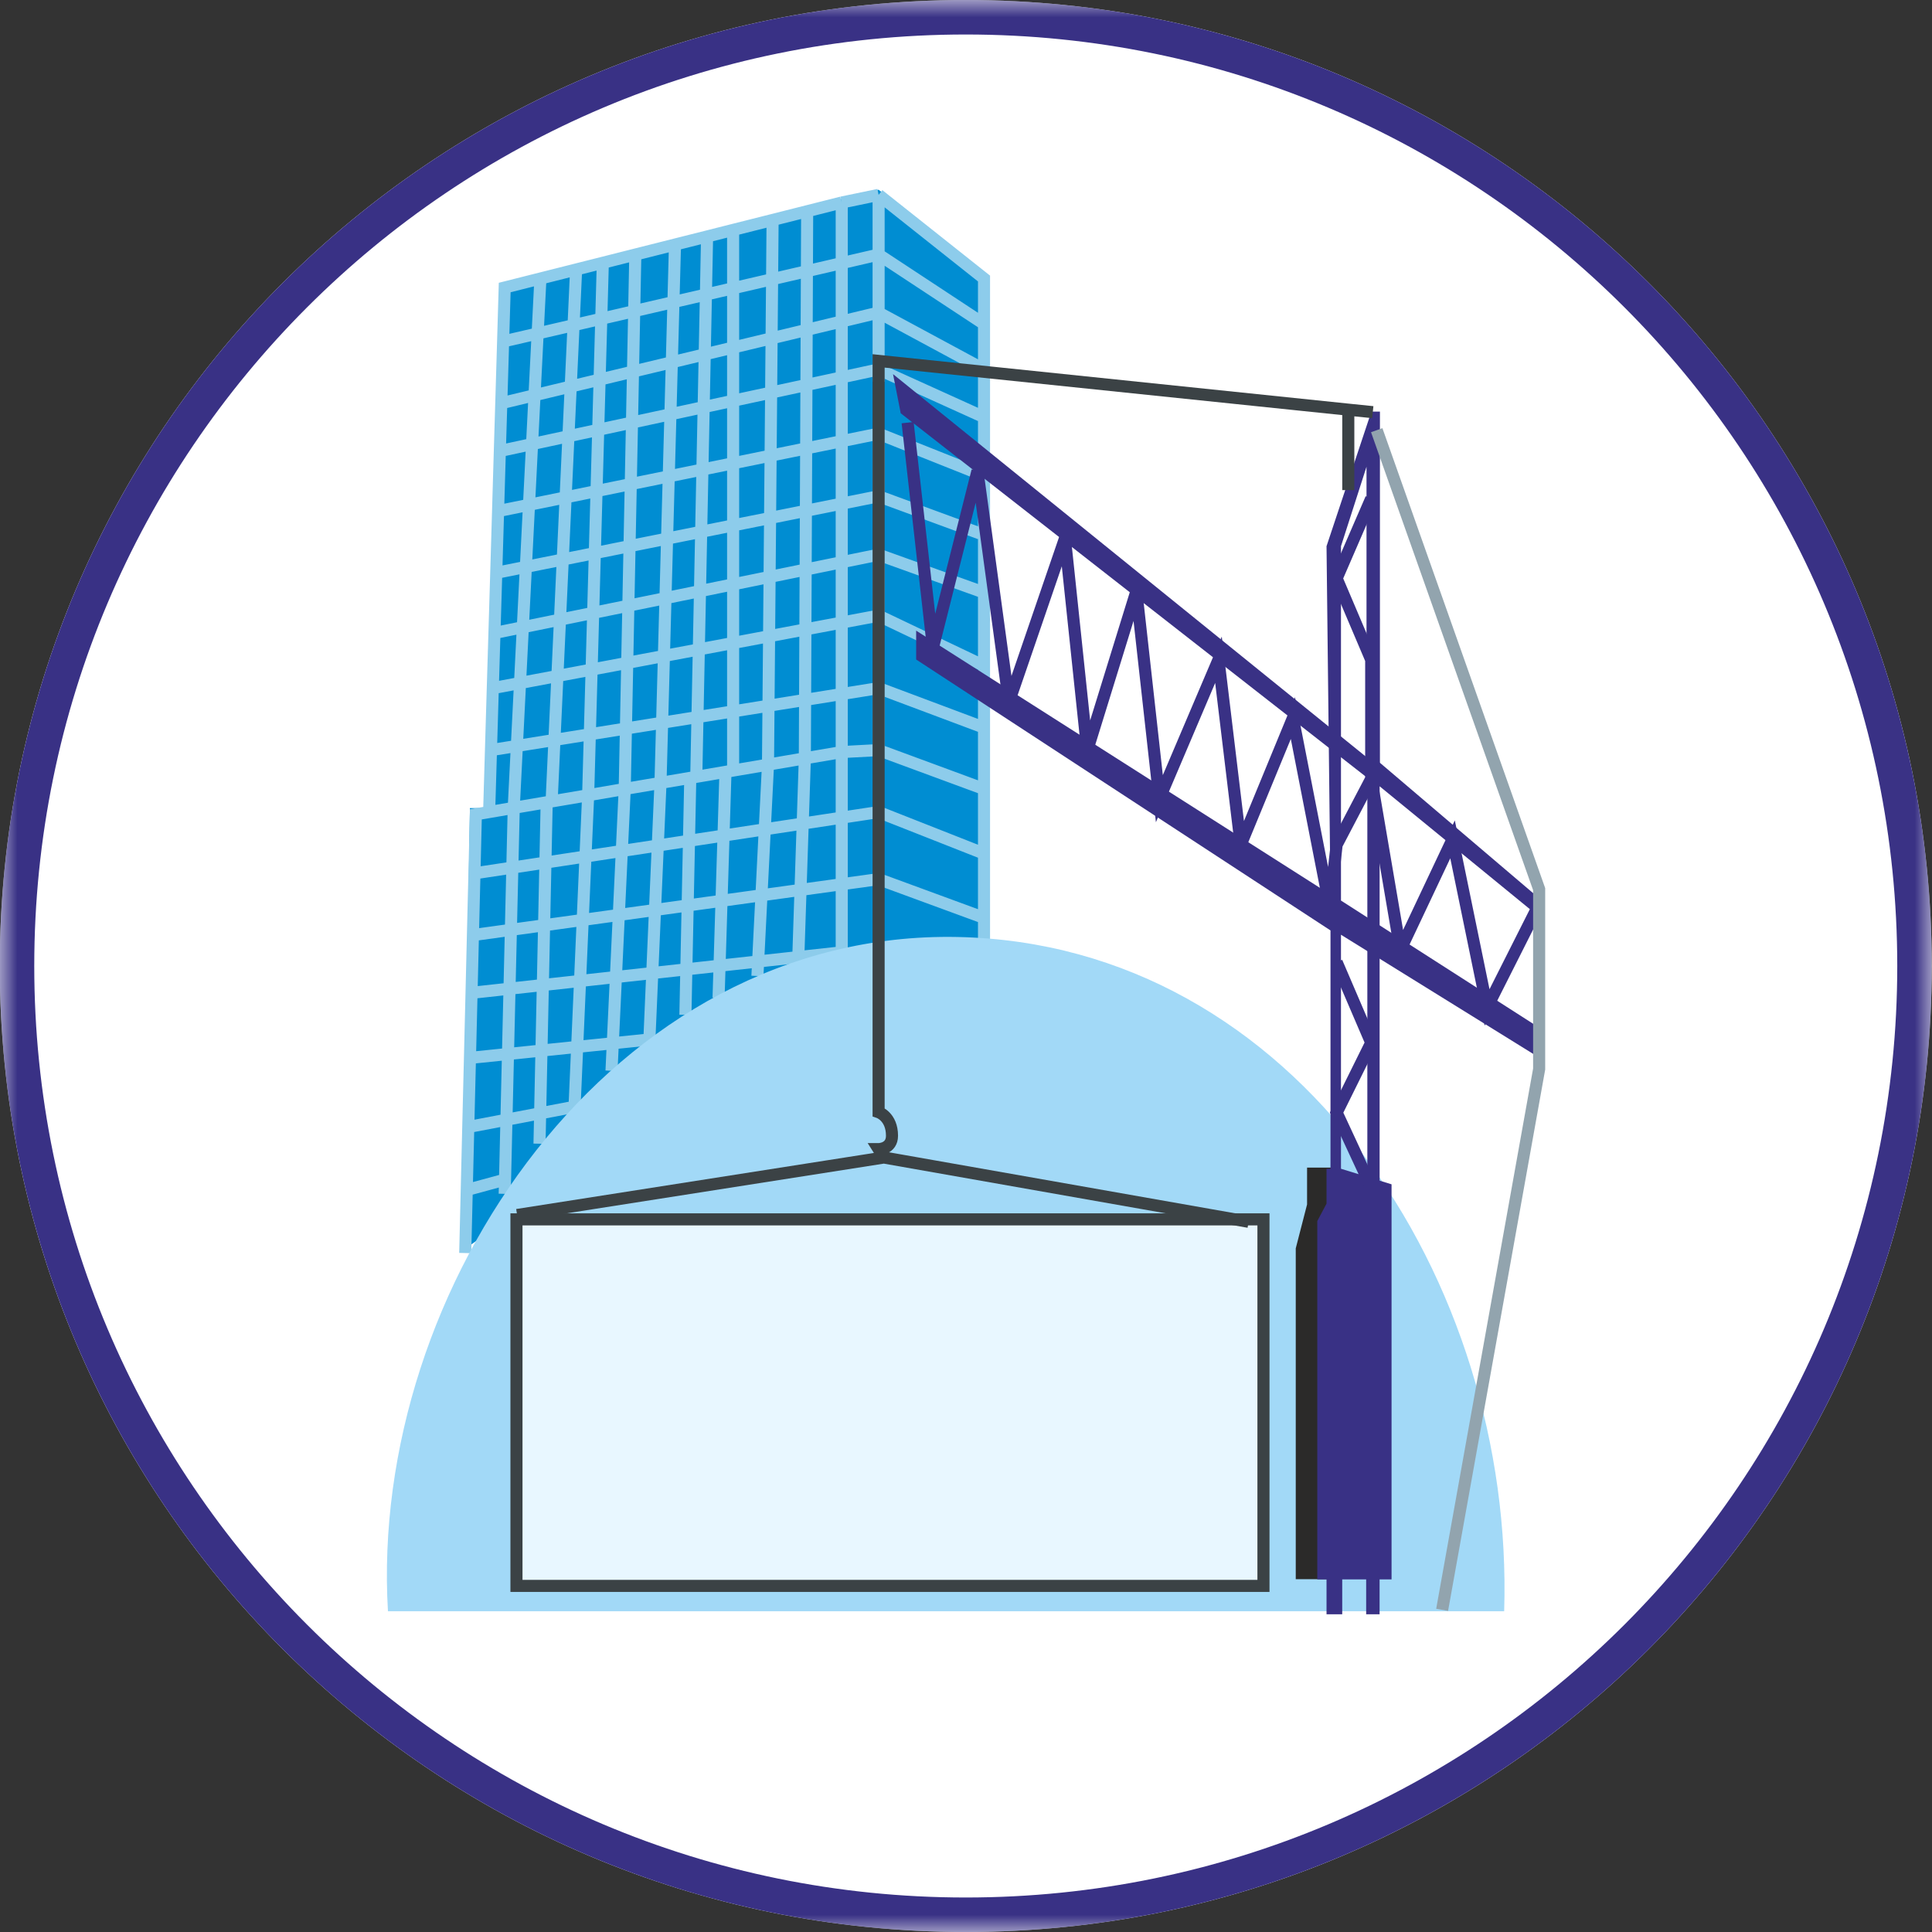
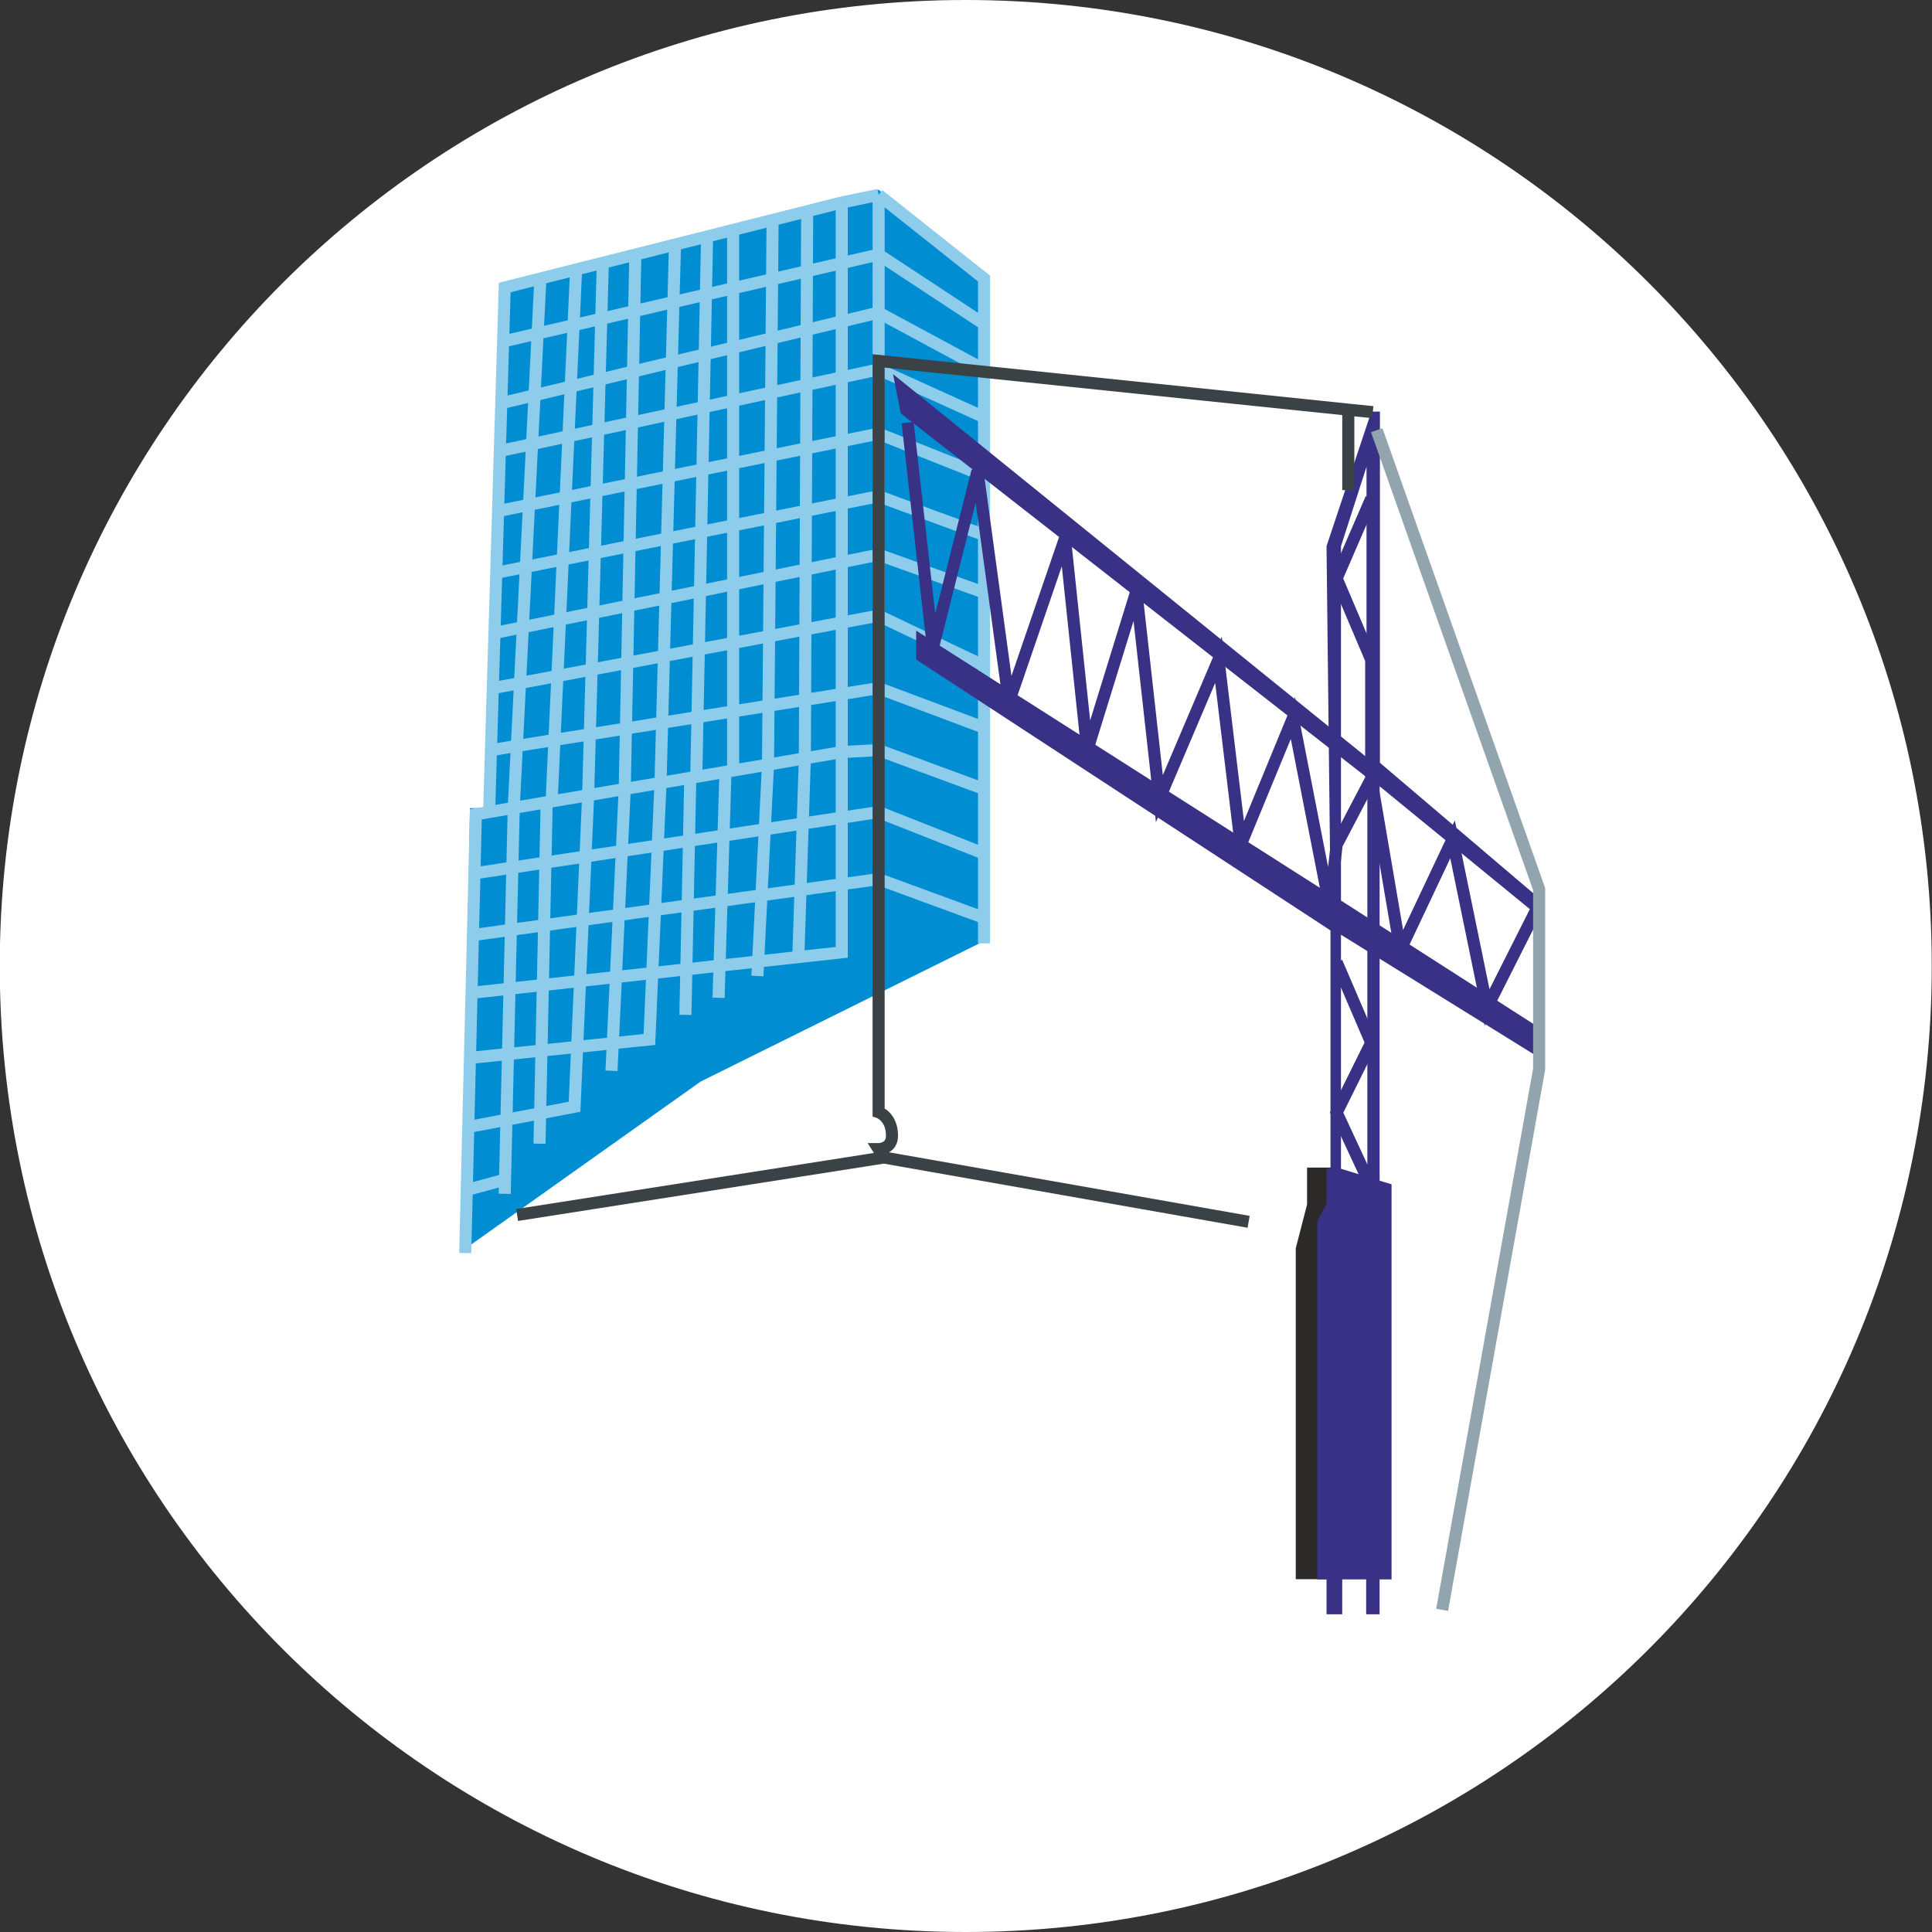
<svg xmlns="http://www.w3.org/2000/svg" width="56" height="56" viewBox="0 0 56 56" fill="none">
  <rect x="0" y="0" width="56" height="56" fill="#333333" stroke="none" />
  <g clip-path="url(#clip0_5165_566)">
    <path d="M55.993 28C55.993 12.536 43.457 0 27.993 0C12.529 0 -0.007 12.536 -0.007 28C-0.007 43.464 12.529 56 27.993 56C43.457 56 55.993 43.464 55.993 28Z" fill="white" />
    <mask id="mask0_5165_566" style="mask-type:luminance" maskUnits="userSpaceOnUse" x="-1" y="0" width="57" height="56">
      <path d="M55.993 0H-0.007V56H55.993V0Z" fill="white" />
    </mask>
    <g mask="url(#mask0_5165_566)">
-       <path d="M27.993 0.5C43.181 0.5 55.493 12.812 55.493 28C55.493 43.188 43.181 55.5 27.993 55.5C12.805 55.5 0.493 43.188 0.493 28C0.493 12.812 12.805 0.5 27.993 0.5Z" fill="white" stroke="#393185" />
      <path d="M13.621 23.423L13.417 36.244L20.311 31.348L28.689 27.195V8.03L25.467 5.5L14.511 8.221L14.023 23.423H13.621Z" fill="#008DD2" />
      <path d="M13.485 36.32L13.529 34.493M13.529 34.493L13.573 32.667M13.529 34.493L14.639 34.191M24.398 21.799V5.87M24.398 21.799L23.329 21.981M24.398 21.799V27.604L13.668 28.778M24.398 21.799L25.467 21.742M24.398 5.87L23.396 6.123M24.398 5.87L25.467 5.648M23.329 21.981L22.261 22.163M23.329 21.981L23.396 6.123M23.329 21.981L23.135 27.878M13.668 28.778L13.708 27.104M13.668 28.778L13.622 30.664M25.467 21.742V19.946M25.467 21.742L28.522 22.869M23.396 6.123L22.394 6.376M25.467 5.648V7.379M25.467 5.648L28.522 8.073V9.391M14.178 23.538L13.793 23.603L13.752 25.314M14.178 23.538L14.891 23.416M14.178 23.538L14.231 21.742M13.752 25.314L25.467 23.538L28.522 24.742M13.752 25.314L13.708 27.104M14.891 23.416L15.664 8.073M14.891 23.416L15.846 23.254M14.891 23.416L14.639 34.191M14.231 21.742L14.284 19.946M14.231 21.742L25.467 19.946M15.664 8.073L16.699 7.812M15.664 8.073L14.629 8.334L14.583 9.898M15.846 23.254L15.989 23.23M15.846 23.254L17.048 23.05M15.846 23.254L15.638 33.151M14.639 34.191L14.629 34.604M15.989 23.23L16.699 7.812M15.989 23.23L17.048 23.05M16.699 7.812L17.473 7.617M17.048 23.05L17.473 7.617M17.048 23.05L18.108 22.869M17.048 23.05L16.654 32.08L13.573 32.667M17.473 7.617L18.415 7.379M14.583 9.898L25.467 7.379M14.583 9.898L14.53 11.687M18.415 7.379L18.108 22.869M18.415 7.379L19.565 7.089M18.108 22.869L19.145 22.693M18.108 22.869L17.725 31.037M13.573 32.667L13.622 30.664M19.145 22.693L19.565 7.089M19.145 22.693L20.008 22.546M19.145 22.693L18.823 30.13L13.622 30.664M19.565 7.089L20.495 6.855M20.495 6.855L20.182 22.517M20.495 6.855L21.25 6.664M20.008 22.546L20.182 22.517M20.008 22.546L19.867 29.416M20.182 22.517L21.028 22.373M21.25 6.664V22.335M21.25 6.664L22.394 6.376M21.028 22.373L21.25 22.335M21.028 22.373L22.261 22.163M21.028 22.373L20.828 28.922M21.25 22.335L22.261 22.163M22.261 22.163L22.394 6.376M22.261 22.163L21.954 28.29M25.467 7.379V9.061M25.467 7.379L28.522 9.391M14.53 11.687L25.467 9.061M14.53 11.687L14.488 13.073M25.467 9.061V10.708M25.467 9.061L28.522 10.708M28.522 9.391V10.708M25.467 11.066V10.708M25.467 10.708L14.488 13.073M25.467 10.708L28.522 12.092M14.488 13.073L14.437 14.815M28.522 10.708V12.092M28.522 12.092V13.787M14.437 14.815L25.467 12.57M14.437 14.815L14.384 16.604M25.467 12.57V14.384M25.467 12.57L28.522 13.787M14.384 16.604L25.467 14.384M14.384 16.604L14.332 18.348M25.467 14.384L28.522 15.506M28.522 13.787V15.506M28.522 15.506V17.176M14.332 18.348L25.467 16.078M14.332 18.348L14.284 19.946M25.467 16.078V17.845M25.467 16.078L28.522 17.176M14.284 19.946L25.467 17.845M25.467 17.845L28.522 19.301M28.522 17.176V19.301M28.522 19.301V21.091M25.467 19.946L28.522 21.091M28.522 21.091V22.869M28.522 22.869V24.742M28.522 24.742V26.604M13.708 27.104L25.467 25.482L28.522 26.604M28.522 26.604V27.344" stroke="#8DCCEB" stroke-width="0.35" />
-       <path d="M43.599 46.703H11.245C10.688 37.335 17.763 26.959 27.751 27.159C37.576 27.355 43.903 37.132 43.599 46.703Z" fill="#A2D9F7" />
      <path d="M37.558 45.773H38.215H38.646V33.844H37.886V34.912L37.558 36.184V45.773Z" fill="#2B2A29" />
      <path d="M38.45 45.779V46.791H38.905V45.779H39.599V46.791H39.988V45.779H40.335V34.328L38.869 33.877V27.094L44.723 30.723V29.857L38.869 26.103V15.832L39.609 13.529V22.12H39.998V11.93H39.75L38.45 15.832L38.565 25.93L26.555 18.279V19.116L38.565 26.969V33.877H38.45V34.888L38.182 35.394V45.779H38.45Z" fill="#393185" />
      <path d="M39.633 22.102V34.226L39.989 34.381V22.791L44.505 26.484V30.132L44.772 30.599V26.172L39.989 22.102H39.633Z" fill="#393185" />
      <path d="M26.108 11.979L25.885 10.844L39.745 22.056V22.634L26.108 11.979Z" fill="#393185" />
      <path d="M26.308 12.25L27.042 18.768L28.332 13.651L29.244 20.347L30.868 15.609L31.514 21.749L32.937 17.144L33.605 23.15L35.318 19.124L35.963 24.485L37.475 20.814L38.543 26.287L38.743 24.485L39.745 22.572M39.745 22.572V19.124L38.743 16.766L39.745 14.452M39.745 22.572L40.59 27.533L42.103 24.329L43.104 29.201L44.505 26.421M38.743 27.889L39.745 30.224L38.743 32.249L39.745 34.407" stroke="#393185" stroke-width="0.35" />
-       <path d="M14.97 45.968V35.344H36.622V45.968H14.97Z" fill="#E8F7FF" stroke="#3B4245" stroke-width="0.35" />
      <path d="M14.989 35.217L25.62 33.551M25.62 33.551L36.192 35.415M25.62 33.551L25.467 33.308C25.467 33.308 25.855 33.308 25.855 32.92C25.855 32.366 25.467 32.237 25.467 32.237V10.461L39.081 11.874M39.081 11.874L39.791 11.947M39.081 11.874V14.206" stroke="#3B4245" stroke-width="0.35" />
      <path d="M39.905 12.469L44.613 25.773V30.987L41.801 46.662" stroke="#92A4AE" stroke-width="0.35" />
    </g>
  </g>
  <defs>
    <clipPath id="clip0_5165_566">
      <rect width="56" height="56" fill="white" transform="translate(-0.007)" />
    </clipPath>
  </defs>
</svg>